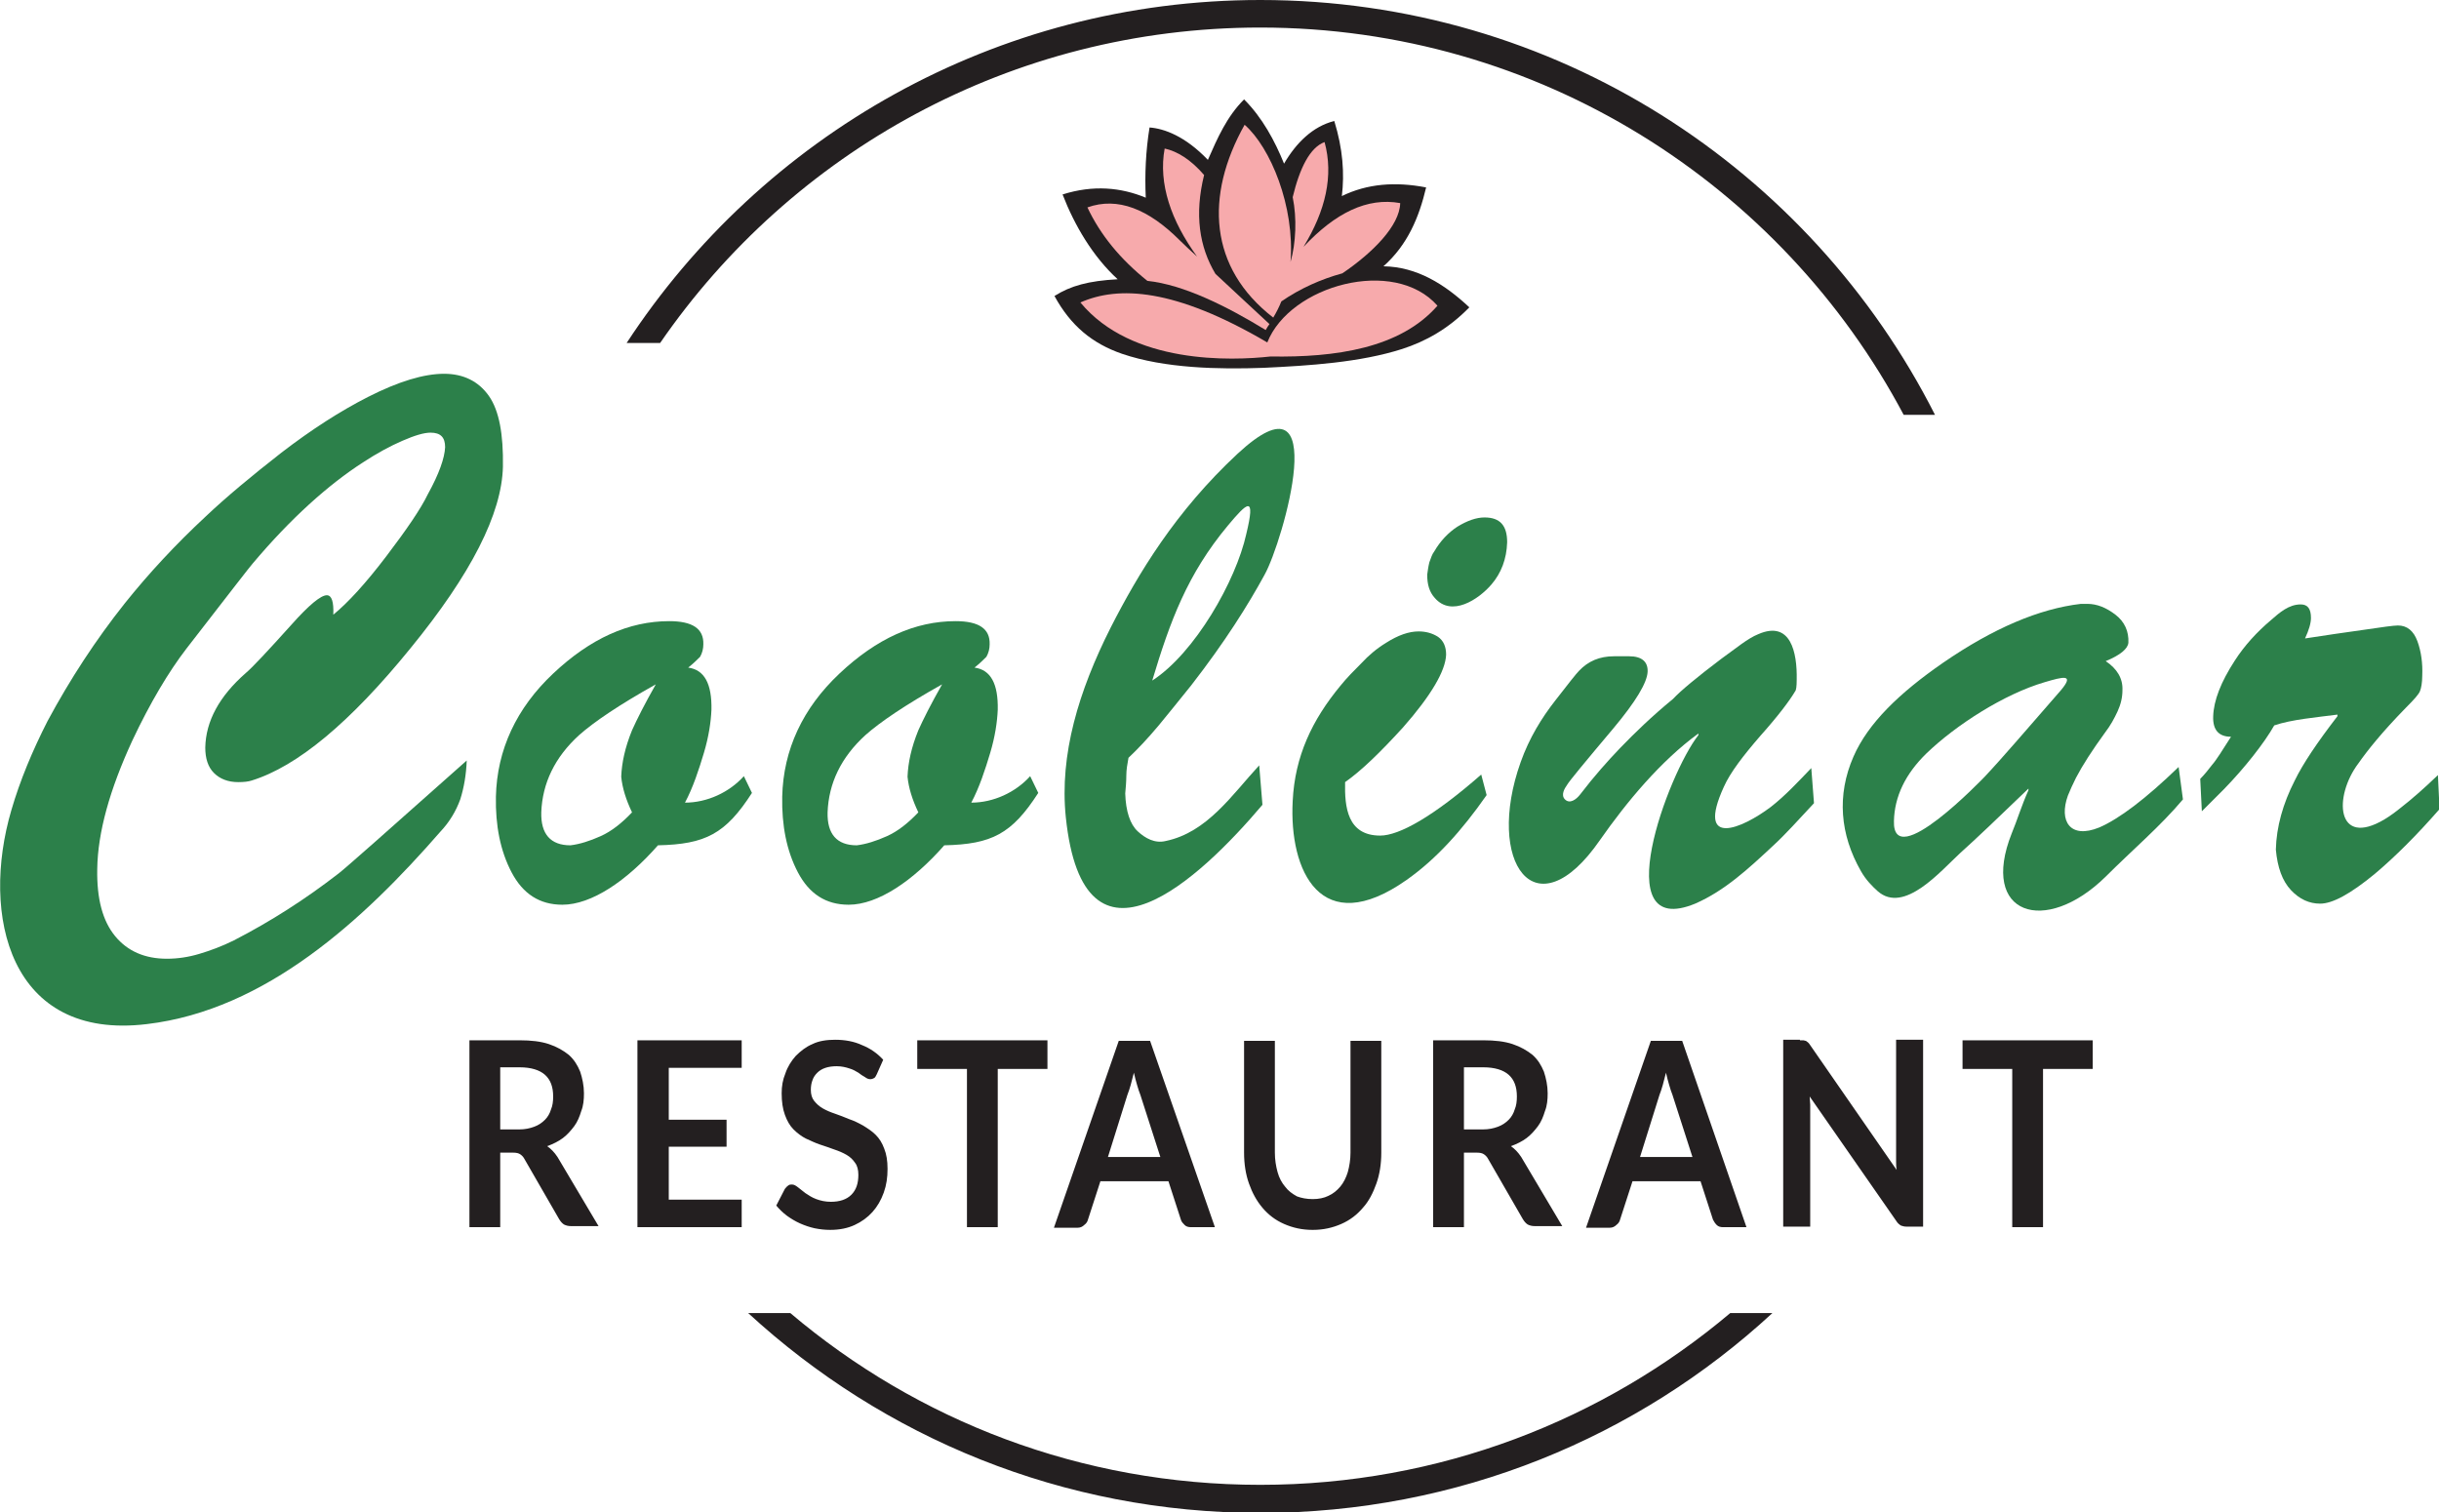
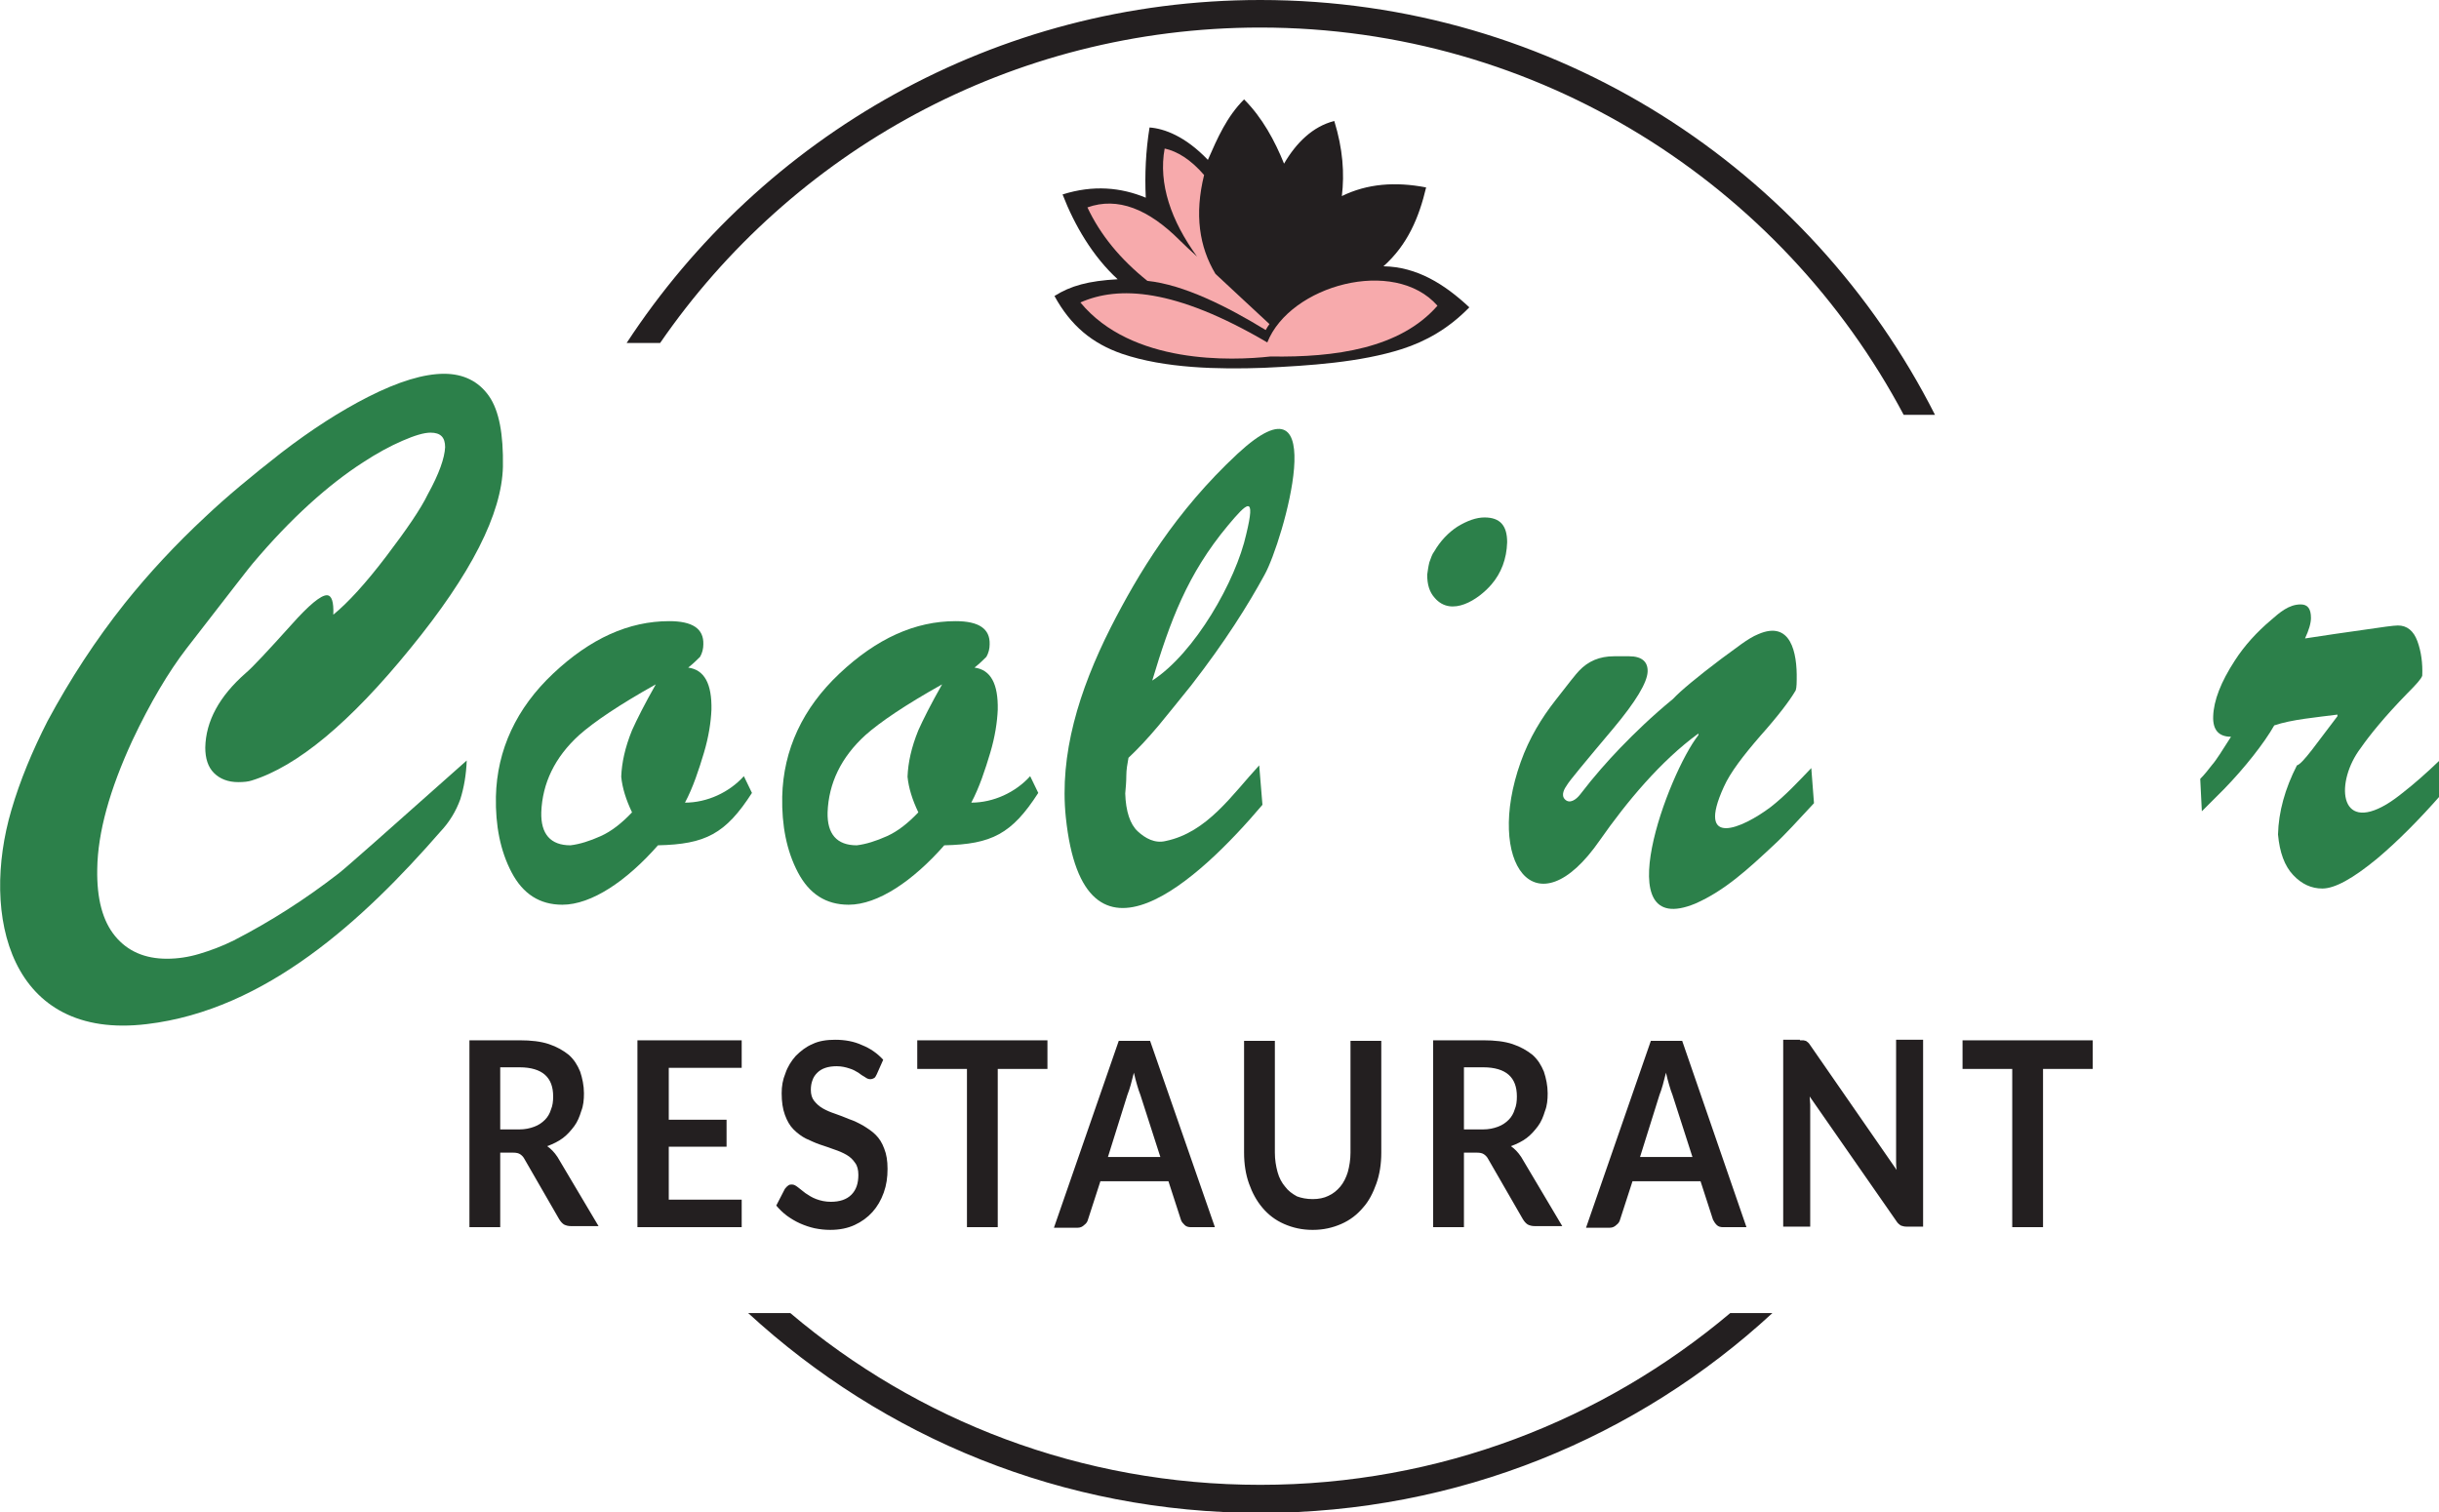
<svg xmlns="http://www.w3.org/2000/svg" version="1.1" id="Layer_1" x="0px" y="0px" viewBox="0 0 451.5 280" style="enable-background:new 0 0 451.5 280;" xml:space="preserve">
  <style type="text/css">
	.st0{fill-rule:evenodd;clip-rule:evenodd;fill:#231F20;}
	.st1{fill-rule:evenodd;clip-rule:evenodd;fill:#F7AAAC;}
	.st2{fill-rule:evenodd;clip-rule:evenodd;fill:#2C804A;}
	.st3{fill:#2C804A;}
	.st4{fill:#231F20;}
</style>
  <g>
    <path class="st0" d="M259.6,64.6c4.3-1.4,8.5-3.7,12.4-7.7c-4.6-4.3-9.7-7.5-15.9-7.6c4.5-4,6.6-9.1,7.9-14.6   c-5.7-1.1-10.9-0.7-15.6,1.6c0.5-4.2,0.2-8.7-1.4-13.9c-4,1-7.1,4.1-9.3,7.9c-1.7-4.2-4-8.5-7.4-11.9c-3.2,3.2-4.9,7.1-6.7,11.2   c-4.2-4.4-8.1-5.8-10.8-6c-0.7,4.3-0.9,8.7-0.7,13c-4.6-1.9-9.7-2.4-15.4-0.6c2.2,5.7,5.6,11.5,10.2,15.7   c-5.4,0.3-8.7,1.2-11.7,3.1c3,5.5,7,8.8,12.5,10.7c7.9,2.7,17.9,2.9,26.2,2.6C242.4,67.7,251.8,67.1,259.6,64.6L259.6,64.6z" />
    <path class="st1" d="M201.3,38.4c2.4,5.1,6.1,9.6,11.1,13.6c6.7,0.7,14.7,4.7,21.9,9.1c0.2-0.4,0.5-0.8,0.7-1.1   c-3.1-2.9-6.6-6.1-10-9.3c-3-5-3.9-11-2.1-18.3c-2.5-2.9-5-4.4-7.3-4.9c-1.2,6.5,1.2,13.4,6,20c-1.1-1-2.2-2-3.2-3   C212.6,38.7,206.9,36.4,201.3,38.4L201.3,38.4z" />
    <path class="st1" d="M266.1,56.6c-6.9,7.9-18.9,9.6-30.9,9.4c-7.2,0.8-25.7,1.5-35.2-10c7-3.1,17.4-2.7,34.6,7.4   C238.8,52.8,258.1,47.5,266.1,56.6L266.1,56.6z" />
-     <path class="st1" d="M230.4,23.1c-7.4,13.2-6.6,26.5,5.3,35.7c0.6-1,1.1-2,1.5-3c3.5-2.4,7.3-4.1,11.3-5.2   c5.6-3.8,10.6-8.8,10.7-13c-6.1-1.1-12,1.8-17.9,8.1c4.1-6.7,5.6-13.2,3.9-19.4c-2.7,1-4.6,4.8-5.9,10.2c0.8,3.9,0.6,8.5-0.4,12   l0,0l0,0C239.7,38.2,235.2,27.3,230.4,23.1L230.4,23.1z" />
    <path class="st2" d="M208.9,140.3c-0.2,1.1-0.4,2.2-0.4,3.3c0,1.1-0.1,2.2-0.2,3.3c0.1,3.3,0.9,5.7,2.3,7c1.4,1.3,3.2,2.3,5.2,1.8   c7.7-1.6,12.3-8.6,17.3-14l0.6,7.3c-11.5,13.6-33.1,34-36.4,2.3c-1.2-11.6,2.4-23.4,8.3-35.1c5.1-10,12-21.5,23.5-32.2   c17.8-16.5,8.4,16.3,5,22.4c-3,5.5-7.3,12.4-13.6,20.5c-2.3,2.9-4.3,5.3-6,7.4C212.4,136.8,210.6,138.7,208.9,140.3L208.9,140.3z    M213.3,126c3.3-11,6.5-19.7,14-28.7c3.6-4.3,5.2-5.8,3.4,1.6C228.8,107.5,221.2,120.9,213.3,126L213.3,126z" />
    <path class="st3" d="M61.7,113.8c2.7-2.2,6-5.8,9.8-10.8c3.8-5,6.4-8.8,7.7-11.5c2.1-3.8,3.1-6.7,3.2-8.7c0-1.8-0.8-2.7-2.7-2.7   c-1.2,0-2.9,0.5-5.2,1.5c-2.3,1-4.7,2.3-7.3,4c-6.5,4.2-13.4,10.4-20.4,18.7c-0.3,0.3-4.4,5.6-12.3,15.8c-3.3,4.3-6.7,10-10,17   c-4.2,9.1-6.4,17-6.5,23.8c-0.1,5.5,1,9.6,3.3,12.4c2.3,2.8,5.5,4.2,9.6,4.2c2,0,4-0.3,6-0.9c2-0.6,4.2-1.4,6.4-2.5   c6.8-3.5,13.2-7.6,19.4-12.4c1.3-1,9.2-8,23.7-20.9c-0.1,2.6-0.5,5-1.2,7.2c-0.8,2.2-2,4.2-3.7,6c-14.2,16.3-32.3,33-54.3,35.6   C1.7,192.7-3.6,169.4,2.1,150c1.6-5.5,3.9-11,6.7-16.5c4.2-7.8,8.9-15,14.3-21.8c4.4-5.5,9.4-10.9,15-16.1c3.8-3.6,8.5-7.5,14-11.8   c5.6-4.3,10.9-7.7,16-10.3c5.7-2.9,10.4-4.3,14.1-4.3c3.6,0,6.4,1.4,8.3,4.1c1.9,2.7,2.7,7.1,2.6,13.1c-0.2,8.7-5.9,19.9-17.1,33.6   c-11.2,13.8-21,21.9-29.4,24.5c-0.6,0.2-1.4,0.3-2.5,0.3c-1.9,0-3.4-0.6-4.5-1.7c-1.1-1.1-1.6-2.7-1.6-4.7   c0.1-4.9,2.6-9.5,7.5-13.8c1.2-1,4-4,8.5-9c3.2-3.6,5.4-5.4,6.5-5.4C61.4,110.2,61.8,111.4,61.7,113.8L61.7,113.8z" />
    <path class="st3" d="M127.4,123.6c3,0.4,4.4,3,4.3,7.8c-0.1,2.3-0.5,5-1.4,8c-0.9,3-2,6.4-3.5,9.2c4.1,0,8.2-1.9,10.9-4.9l1.5,3.1   c-4.9,7.6-8.6,9.5-17.4,9.7c-5.8,6.6-12.3,11-17.7,11c-4.2,0-7.3-2-9.4-6c-2.1-4-3-8.7-2.9-14c0.2-8.7,3.8-16.4,10.6-22.8   c6.9-6.5,14-9.7,21.5-9.7c4.3,0,6.4,1.4,6.3,4.3c0,0.8-0.2,1.6-0.6,2.3C129.1,122.1,128.4,122.8,127.4,123.6L127.4,123.6z    M121.4,126.7c-6.8,3.8-11.5,7-14.2,9.4c-4.5,4.1-6.8,8.9-7,14.3c-0.1,4,1.7,6.1,5.4,6.1c1.7-0.2,3.6-0.8,5.6-1.7   c2-0.9,3.9-2.4,5.8-4.4c-1.1-2.3-1.8-4.5-2-6.6c0.1-2.6,0.7-5.4,2-8.6C117.9,133.2,119.3,130.4,121.4,126.7L121.4,126.7z" />
    <path class="st3" d="M180.4,123.6c3,0.4,4.4,3,4.3,7.8c-0.1,2.3-0.5,5-1.4,8c-0.9,3-2,6.4-3.5,9.2c4.1,0,8.2-1.9,10.9-4.9l1.5,3.1   c-4.9,7.6-8.6,9.5-17.4,9.7c-5.8,6.6-12.3,11-17.7,11c-4.2,0-7.3-2-9.4-6c-2.1-4-3-8.7-2.9-14c0.2-8.7,3.8-16.4,10.6-22.8   c6.9-6.5,14-9.7,21.5-9.7c4.3,0,6.4,1.4,6.3,4.3c0,0.8-0.2,1.6-0.6,2.3C182.1,122.1,181.4,122.8,180.4,123.6L180.4,123.6z    M174.4,126.7c-6.8,3.8-11.5,7-14.2,9.4c-4.5,4.1-6.8,8.9-7,14.3c-0.1,4,1.7,6.1,5.4,6.1c1.7-0.2,3.6-0.8,5.6-1.7   c2-0.9,3.9-2.4,5.8-4.4c-1.1-2.3-1.8-4.5-2-6.6c0.1-2.6,0.7-5.4,2-8.6C170.9,133.2,172.3,130.4,174.4,126.7L174.4,126.7z" />
    <path class="st3" d="M265.5,102.1c1.1-1.9,2.6-3.5,4.3-4.6c1.8-1.1,3.5-1.7,5-1.7c2.9,0,4.2,1.5,4.2,4.6c-0.1,3.1-1.1,5.7-2.9,7.8   c-2.4,2.8-7.4,6.1-10.5,2.5c-1-1.1-1.4-2.5-1.4-4.3c0.1-0.7,0.2-1.5,0.4-2.3C264.9,103.3,265.1,102.6,265.5,102.1L265.5,102.1z" />
-     <path class="st3" d="M249,144.8c-0.1,4.6,0.4,9.9,6.5,9.9c3.5,0,9.8-3.5,18.7-11.3l1,3.8c-4.6,6.6-9.4,11.9-14.8,15.7   c-15.9,11.2-21.8-1.7-21.1-14.6c0.4-8.3,3.6-15,8.8-21.3c1.2-1.5,2.6-2.9,4-4.3c1.2-1.3,2.7-2.6,4.5-3.7c2.2-1.4,4.2-2.1,6-2.1   c1.3,0,2.5,0.3,3.6,1c1,0.7,1.5,1.8,1.5,3.3c-0.1,3-2.8,7.6-8,13.5C255.5,139.3,252,142.7,249,144.8L249,144.8z" />
    <path class="st3" d="M314.4,136.1l0-0.3c-7,5.1-13.3,12.7-18.2,19.7c-12,17.4-21.3,4.1-14.7-14.4c1.6-4.5,3.9-8.2,6.4-11.4   c2.4-3.1,3.9-5,4.4-5.5c1.7-1.8,3.8-2.7,6.5-2.7h2.8c2.3,0,3.5,1,3.4,2.9c-0.1,2-2.2,5.5-6.3,10.4c-5.3,6.3-8.2,9.8-8.6,10.5   c-0.5,0.7-1.2,1.9-0.4,2.7c0.9,0.9,2.1,0,2.8-0.9c2.6-3.4,5.1-6.2,7.4-8.6c2.7-2.8,5.9-5.9,9.8-9.1c1.4-1.5,4.4-4,8.9-7.4   c2.8-2,4.9-3.8,6.9-4.6c6-2.6,7.2,3.4,7.1,8.4c0,1.3-0.1,2-0.3,2.2c-1,1.7-3.1,4.5-6.4,8.2c-3.2,3.7-5.6,6.8-6.8,9.5   c-5.2,11.4,3.4,7.7,8.7,3.7c2.7-2.1,5.1-4.7,7.5-7.2l0.5,6.5c-2.9,3.1-5.3,5.8-7.6,7.9c-4.5,4.2-8.9,8.3-14.4,10.7   C297.3,174.1,308.8,143.2,314.4,136.1L314.4,136.1z" />
-     <path class="st3" d="M389.8,122.4c2.1,1.4,3.2,3.2,3.1,5.4c0,1.3-0.3,2.6-0.9,3.9c-0.6,1.3-1.3,2.6-2.3,3.9   c-2.4,3.3-4.2,6.1-5.4,8.4c-0.6,1.2-1.1,2.3-1.5,3.3c-1.7,4.7,0.4,8.1,5.8,5.9c3.7-1.6,8.6-5.3,14.7-11.2l0.8,6   c-4.2,5-9.3,9.3-14.3,14.3c-11.2,11-23.4,7.1-17.4-8c1-2.4,1.8-5.1,3.1-8l0-0.3c-5.5,5.3-9.7,9.3-12.6,11.9   c-3.6,3.3-10.4,11.4-15.3,7.1c-1-0.9-2.2-2.1-3.1-3.7c-3.9-6.8-4.5-14.1-1.4-21.2c2.7-6.2,8.5-11.8,16.6-17.4   c9.3-6.4,17.8-10,25.5-10.9l1.2,0c1.8,0,3.5,0.7,5.2,2c1.7,1.3,2.5,3.1,2.4,5.2C393.9,120.1,392.5,121.3,389.8,122.4L389.8,122.4z    M378.5,126.3c-7.5,2.2-16.4,7.9-21.9,13.2c-3.9,3.8-5.9,8-6,12.5c-0.3,9.7,16.5-7.9,16.8-8.2c3.3-3.5,7.9-8.9,14.1-16   C384.1,124.7,381.9,125.3,378.5,126.3L378.5,126.3z" />
-     <path class="st3" d="M432.7,132.6l0-0.3c-3.8,0.5-8.5,0.9-11.7,2c-1.8,3.2-5.5,7.9-9.3,11.8l-4.1,4.1l-0.3-6   c0.8-0.8,1.5-1.7,2.2-2.6c0.8-0.9,1.9-2.7,3.5-5.2c-2.3,0-3.4-1.3-3.3-3.8c0.1-2.9,1.4-6.3,4-10.3c1.8-2.8,4.1-5.3,6.7-7.5   c1.6-1.4,3.3-2.9,5.5-2.9c1.3,0,1.9,0.8,1.9,2.5c0,1-0.4,2.3-1.1,3.8c3.8-0.6,7.4-1.1,10.9-1.6c3.4-0.5,5.5-0.8,6.3-0.8   c1.7,0,2.9,1,3.6,2.9c0.7,1.9,1,4.1,0.9,6.4c0,1.3-0.2,2.3-0.4,2.8c-0.2,0.6-1.1,1.6-2.7,3.2c-4.3,4.4-7.1,7.9-8.7,10.2   c-4.7,6.2-4.1,15.7,4.8,10.4c1-0.6,2.1-1.4,3.2-2.3c1.8-1.4,4.1-3.4,6.7-5.9l0.3,6.3c-4.2,4.8-8.2,8.8-12,12   c-4.5,3.7-7.8,5.5-10.1,5.5c-2,0-3.8-0.8-5.4-2.5c-1.6-1.7-2.5-4.2-2.8-7.5c0.1-4.2,1.3-8.5,3.5-12.8   C426.3,141.4,429,137.4,432.7,132.6L432.7,132.6z" />
+     <path class="st3" d="M432.7,132.6l0-0.3c-3.8,0.5-8.5,0.9-11.7,2c-1.8,3.2-5.5,7.9-9.3,11.8l-4.1,4.1l-0.3-6   c0.8-0.8,1.5-1.7,2.2-2.6c0.8-0.9,1.9-2.7,3.5-5.2c-2.3,0-3.4-1.3-3.3-3.8c0.1-2.9,1.4-6.3,4-10.3c1.8-2.8,4.1-5.3,6.7-7.5   c1.6-1.4,3.3-2.9,5.5-2.9c1.3,0,1.9,0.8,1.9,2.5c0,1-0.4,2.3-1.1,3.8c3.8-0.6,7.4-1.1,10.9-1.6c3.4-0.5,5.5-0.8,6.3-0.8   c1.7,0,2.9,1,3.6,2.9c0.7,1.9,1,4.1,0.9,6.4c-0.2,0.6-1.1,1.6-2.7,3.2c-4.3,4.4-7.1,7.9-8.7,10.2   c-4.7,6.2-4.1,15.7,4.8,10.4c1-0.6,2.1-1.4,3.2-2.3c1.8-1.4,4.1-3.4,6.7-5.9l0.3,6.3c-4.2,4.8-8.2,8.8-12,12   c-4.5,3.7-7.8,5.5-10.1,5.5c-2,0-3.8-0.8-5.4-2.5c-1.6-1.7-2.5-4.2-2.8-7.5c0.1-4.2,1.3-8.5,3.5-12.8   C426.3,141.4,429,137.4,432.7,132.6L432.7,132.6z" />
    <path class="st4" d="M92.6,213.7v13.5h-5.7v-34.6h9.3c2.1,0,3.9,0.2,5.4,0.7c1.5,0.5,2.7,1.2,3.7,2c1,0.9,1.6,1.9,2.1,3.1   c0.4,1.2,0.7,2.6,0.7,4c0,1.2-0.1,2.3-0.5,3.3c-0.3,1-0.7,2-1.3,2.8c-0.6,0.8-1.3,1.6-2.1,2.2c-0.8,0.6-1.8,1.1-2.9,1.5   c0.7,0.5,1.3,1.1,1.9,2l7.6,12.8h-5.1c-0.5,0-0.9-0.1-1.3-0.3c-0.3-0.2-0.6-0.5-0.9-1l-6.4-11.1c-0.2-0.4-0.5-0.7-0.8-0.9   c-0.3-0.2-0.7-0.3-1.3-0.3H92.6L92.6,213.7z M92.6,209.1h3.5c1.1,0,2-0.2,2.8-0.5c0.8-0.3,1.4-0.7,2-1.3c0.5-0.5,0.9-1.2,1.1-1.9   c0.3-0.7,0.4-1.5,0.4-2.4c0-1.8-0.5-3.1-1.5-4c-1-0.9-2.6-1.4-4.7-1.4h-3.6V209.1L92.6,209.1z M137.3,192.6v5.1h-13.5v9.6h10.7v5   h-10.7v9.8h13.5v5.1h-19.3v-34.6H137.3L137.3,192.6z M162.3,198.9c-0.2,0.4-0.3,0.6-0.5,0.7c-0.2,0.1-0.4,0.2-0.7,0.2   c-0.3,0-0.6-0.1-1-0.4c-0.4-0.2-0.8-0.5-1.2-0.8c-0.5-0.3-1-0.6-1.7-0.8c-0.6-0.2-1.4-0.4-2.3-0.4c-0.8,0-1.5,0.1-2.1,0.3   c-0.6,0.2-1.1,0.5-1.5,0.9c-0.4,0.4-0.7,0.8-0.9,1.4c-0.2,0.5-0.3,1.1-0.3,1.8c0,0.8,0.2,1.5,0.6,2c0.4,0.5,0.9,1,1.6,1.4   c0.7,0.4,1.4,0.7,2.3,1c0.8,0.3,1.7,0.6,2.6,1c0.9,0.3,1.7,0.7,2.6,1.2c0.8,0.5,1.6,1,2.3,1.7c0.7,0.7,1.2,1.5,1.6,2.6   c0.4,1,0.6,2.2,0.6,3.7c0,1.6-0.2,3-0.7,4.4c-0.5,1.4-1.2,2.6-2.1,3.6c-0.9,1-2,1.8-3.3,2.4c-1.3,0.6-2.8,0.9-4.5,0.9   c-1,0-1.9-0.1-2.9-0.3c-0.9-0.2-1.8-0.5-2.7-0.9c-0.9-0.4-1.7-0.9-2.4-1.4c-0.8-0.6-1.4-1.2-2-1.9l1.6-3.1c0.2-0.2,0.3-0.4,0.6-0.6   c0.2-0.2,0.5-0.2,0.7-0.2c0.4,0,0.7,0.2,1.1,0.5c0.4,0.3,0.9,0.7,1.4,1.1c0.6,0.4,1.2,0.8,2,1.1c0.8,0.3,1.7,0.5,2.7,0.5   c1.6,0,2.9-0.4,3.8-1.3c0.9-0.9,1.3-2.1,1.3-3.7c0-0.9-0.2-1.7-0.6-2.2c-0.4-0.6-0.9-1.1-1.6-1.5c-0.7-0.4-1.4-0.7-2.3-1   c-0.8-0.3-1.7-0.6-2.6-0.9c-0.9-0.3-1.7-0.7-2.6-1.1c-0.8-0.4-1.6-1-2.3-1.7c-0.7-0.7-1.2-1.6-1.6-2.7c-0.4-1.1-0.6-2.4-0.6-4   c0-1.3,0.2-2.5,0.7-3.7c0.4-1.2,1.1-2.3,1.9-3.2c0.9-0.9,1.9-1.7,3.1-2.2c1.2-0.6,2.7-0.8,4.2-0.8c1.8,0,3.5,0.3,5,1   c1.5,0.6,2.8,1.5,3.9,2.7L162.3,198.9L162.3,198.9z M193.9,192.6v5.3h-9.2v29.3H179v-29.3h-9.2v-5.3H193.9L193.9,192.6z    M224.9,227.2h-4.4c-0.5,0-0.9-0.1-1.2-0.4c-0.3-0.3-0.6-0.6-0.7-1l-2.3-7.1h-12.6l-2.3,7.1c-0.1,0.4-0.3,0.7-0.7,1   c-0.3,0.3-0.7,0.5-1.2,0.5h-4.4l12-34.6h5.8L224.9,227.2L224.9,227.2z M205.1,214.2h9.7l-3.7-11.5c-0.2-0.5-0.4-1.1-0.6-1.8   c-0.2-0.7-0.4-1.4-0.6-2.3c-0.2,0.8-0.4,1.6-0.6,2.3c-0.2,0.7-0.4,1.3-0.6,1.8L205.1,214.2L205.1,214.2z M243,222   c1.1,0,2.1-0.2,2.9-0.6c0.9-0.4,1.6-1,2.2-1.7c0.6-0.7,1.1-1.7,1.4-2.7c0.3-1.1,0.5-2.3,0.5-3.6v-20.7h5.7v20.7   c0,2.1-0.3,4-0.9,5.7c-0.6,1.7-1.4,3.3-2.5,4.5c-1.1,1.3-2.4,2.3-4,3c-1.6,0.7-3.3,1.1-5.3,1.1c-2,0-3.7-0.4-5.3-1.1   c-1.6-0.7-2.9-1.7-4-3c-1.1-1.3-1.9-2.8-2.5-4.5c-0.6-1.7-0.9-3.6-0.9-5.7v-20.7h5.7v20.7c0,1.3,0.2,2.5,0.5,3.6   c0.3,1.1,0.8,2,1.4,2.7c0.6,0.8,1.3,1.3,2.2,1.8C240.9,221.8,241.9,222,243,222L243,222z M271,213.7v13.5h-5.7v-34.6h9.3   c2.1,0,3.9,0.2,5.4,0.7c1.5,0.5,2.7,1.2,3.7,2c1,0.9,1.6,1.9,2.1,3.1c0.4,1.2,0.7,2.6,0.7,4c0,1.2-0.1,2.3-0.5,3.3   c-0.3,1-0.7,2-1.3,2.8c-0.6,0.8-1.3,1.6-2.1,2.2c-0.8,0.6-1.8,1.1-2.9,1.5c0.7,0.5,1.3,1.1,1.9,2l7.6,12.8h-5.1   c-0.5,0-0.9-0.1-1.3-0.3c-0.3-0.2-0.6-0.5-0.9-1l-6.4-11.1c-0.2-0.4-0.5-0.7-0.8-0.9c-0.3-0.2-0.7-0.3-1.3-0.3H271L271,213.7z    M271,209.1h3.5c1.1,0,2-0.2,2.8-0.5c0.8-0.3,1.4-0.7,2-1.3c0.5-0.5,0.9-1.2,1.1-1.9c0.3-0.7,0.4-1.5,0.4-2.4c0-1.8-0.5-3.1-1.5-4   c-1-0.9-2.6-1.4-4.7-1.4H271V209.1L271,209.1z M323.3,227.2H319c-0.5,0-0.9-0.1-1.2-0.4c-0.3-0.3-0.5-0.6-0.7-1l-2.3-7.1h-12.6   l-2.3,7.1c-0.1,0.4-0.3,0.7-0.7,1c-0.3,0.3-0.7,0.5-1.2,0.5h-4.4l12-34.6h5.8L323.3,227.2L323.3,227.2z M303.6,214.2h9.7l-3.7-11.5   c-0.2-0.5-0.4-1.1-0.6-1.8c-0.2-0.7-0.4-1.4-0.6-2.3c-0.2,0.8-0.4,1.6-0.6,2.3c-0.2,0.7-0.4,1.3-0.6,1.8L303.6,214.2L303.6,214.2z    M333.2,192.6c0.3,0,0.5,0,0.6,0c0.2,0,0.3,0.1,0.5,0.1c0.1,0.1,0.3,0.2,0.4,0.3c0.1,0.1,0.3,0.3,0.4,0.5l16,23.1   c-0.1-0.6-0.1-1.1-0.1-1.6c0-0.5,0-1,0-1.5v-21h5v34.6H353c-0.5,0-0.8-0.1-1.1-0.2c-0.3-0.2-0.6-0.4-0.9-0.9l-16-23   c0,0.5,0.1,1,0.1,1.5c0,0.5,0,1,0,1.4v21.2h-5v-34.6H333.2L333.2,192.6z M387.4,192.6v5.3h-9.2v29.3h-5.7v-29.3h-9.2v-5.3H387.4   L387.4,192.6z" />
    <path class="st0" d="M233.3,0c54.6,0,101.8,31.2,124.9,76.8h-5.8C329.8,34.2,284.9,5.1,233.3,5.1c-46.1,0-86.8,23.1-111.1,58.4H116   C141,25.3,184.2,0,233.3,0L233.3,0z M328.1,243.1c-24.9,23-58.2,37-94.8,37c-36.6,0-69.8-14-94.8-37h7.8   c23.5,19.9,53.8,31.8,87,31.8c33.2,0,63.5-12,87-31.8H328.1L328.1,243.1z" />
  </g>
</svg>